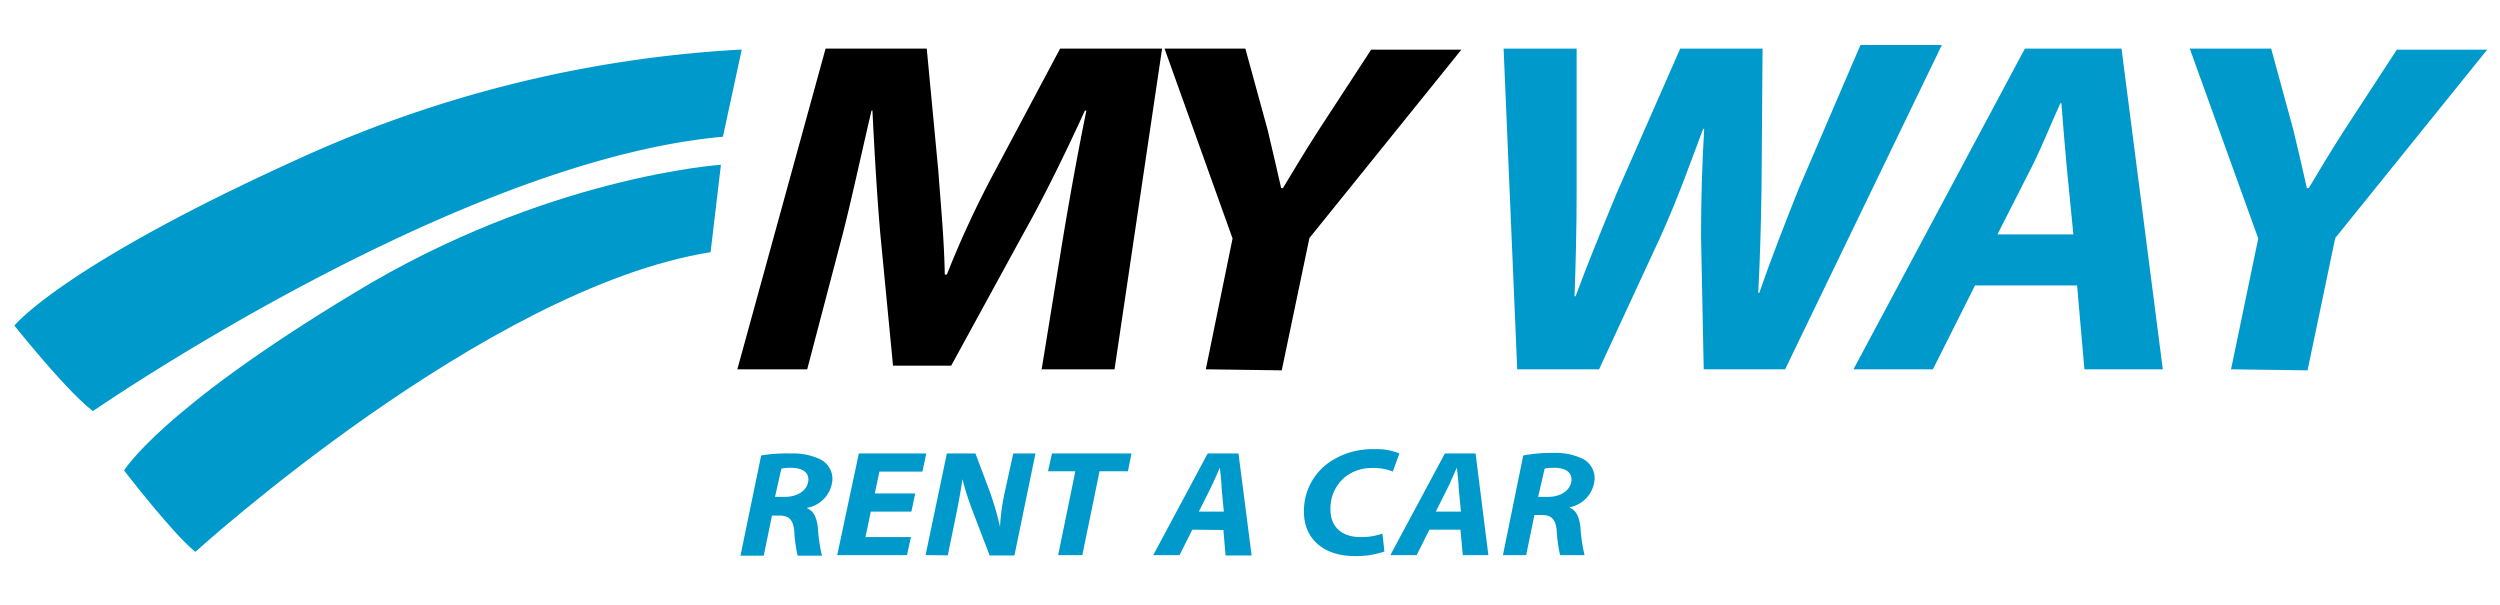
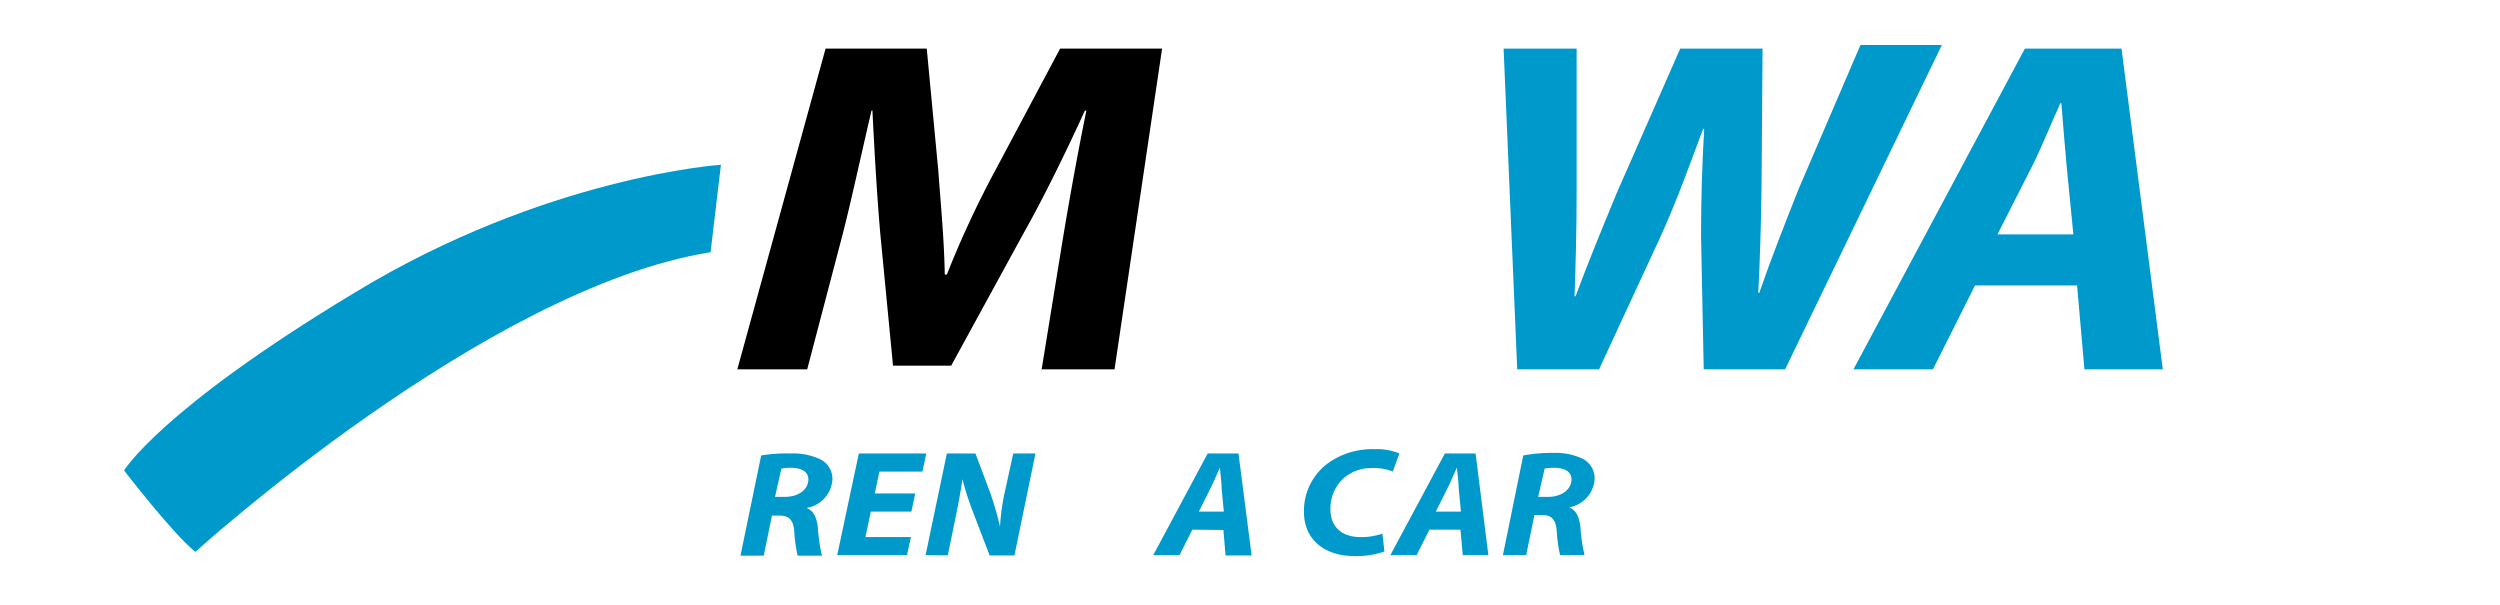
<svg xmlns="http://www.w3.org/2000/svg" id="Layer_1_copy_2" data-name="Layer 1 copy 2" viewBox="0 0 215 52">
  <defs>
    <style>.cls-1{fill:#0099cb;}</style>
  </defs>
  <title>Artboard 3</title>
-   <path class="cls-1" d="M1.24,28S5.81,33.74,8,35.35c0,0,31.2-21.54,54.17-23.59l1.62-7.5a105.2,105.2,0,0,0-38,9.35C5.31,22.88,1.24,28,1.24,28" />
  <path class="cls-1" d="M10.67,40.46s4.22,5.48,6.13,7c0,0,25-22.71,44.31-25.77L62,14.17s-15.07,1-31.5,11C13.79,35.23,10.67,40.46,10.67,40.46" />
  <g id="MY_WAY_RENT_A_CAR" data-name="MY WAY RENT A CAR">
    <path d="M89.56,31.9l1.87-11.51c.5-3,1.18-6.87,2-10.88h-.13C91.66,13.11,89.75,17,88.06,20L81.8,31.45h-5l-1.09-11.3c-.27-3.07-.5-6.92-.68-10.64h-.08c-.86,3.66-1.76,7.86-2.53,10.82l-3,11.43H63.41L71,4.18h8.7l1,10.56c.18,2.6.5,5.78.55,8.87h.18a84.73,84.73,0,0,1,4.12-8.87L91.17,4.18h8.77L95.85,31.76H89.56Z" />
-     <path d="M103.7,31.76,106,20.51,100.15,4.18h6.95l1.92,7c.53,2.28.85,3.58,1.16,5h.15c.89-1.46,1.79-3,3.08-5l4.51-6.91h7.76l-13.07,16.2-2.38,11.38Z" />
    <path class="cls-1" d="M130.48,31.76,129.31,4.18h6.28l0,12.3c0,3.38-.09,6.54-.18,9h.09c1-2.71,2.15-5.51,3.54-8.88L144.5,4.18h7.08l-.09,12.14c-.05,3.36-.14,6.13-.28,8.86h.09c1-2.9,2.19-5.92,3.37-8.9L160,3.87h7L153.52,31.76h-7l-.23-11.42c0-3.31.09-6.12.27-9.26h-.09c-1.13,3-2.18,6-3.72,9.39l-5.23,11.29Z" />
    <path class="cls-1" d="M169.85,24.55l-3.62,7.21H159.4L174.14,4.18h8.31L186,31.76h-6.74l-.63-7.21Zm8.46-4.39-.58-5.9c-.14-1.51-.32-3.71-.45-5.38h-.09c-.76,1.67-1.61,3.79-2.41,5.38l-3,5.9Z" />
-     <path class="cls-1" d="M191.87,31.76l2.34-11.25L188.32,4.18h7l1.91,7c.54,2.28.85,3.58,1.16,5h.16c.89-1.46,1.78-3,3.07-5l4.51-6.91h7.77l-13.07,16.2-2.38,11.38Z" />
    <path class="cls-1" d="M65.46,39.17A13.08,13.08,0,0,1,68,39a5.44,5.44,0,0,1,2.52.49,1.88,1.88,0,0,1,1.07,1.72,2.64,2.64,0,0,1-2.17,2.46v.05c.56.22.81.8.91,1.6a14.65,14.65,0,0,0,.36,2.47H68.6a12.08,12.08,0,0,1-.29-2.06c-.08-1.06-.48-1.39-1.29-1.39h-.63l-.71,3.45h-2Zm1.19,3.56h.87c1.14,0,2-.63,2-1.5,0-.71-.67-1-1.5-1a3.79,3.79,0,0,0-.82.07Z" />
    <path class="cls-1" d="M78.38,44H74.89l-.46,2.19h3.91L78,47.74H72L73.86,39h5.8l-.33,1.56h-3.7l-.4,1.88h3.48Z" />
    <path class="cls-1" d="M79.6,47.74,81.43,39h2.46l1.24,3.3a26.85,26.85,0,0,1,.87,3h0a18.84,18.84,0,0,1,.44-3.11L87.14,39h1.91l-1.81,8.77H85.11l-1.34-3.5a25.78,25.78,0,0,1-1-3.06h0c-.12.86-.34,2.1-.63,3.48l-.63,3.07Z" />
-     <path class="cls-1" d="M92.48,40.53H90.13L90.47,39h6.84L97,40.53H94.56l-1.48,7.21H91Z" />
    <path class="cls-1" d="M102.54,45.55l-1.1,2.19H99.18L103.86,39h2.65l1.13,8.77H105.4l-.19-2.19ZM105.25,44l-.19-2c0-.5-.1-1.23-.15-1.79h0c-.25.56-.54,1.26-.81,1.79l-1,2Z" />
    <path class="cls-1" d="M119.06,47.43a7.34,7.34,0,0,1-2.59.39c-2.58,0-4.33-1.44-4.33-3.79a5.08,5.08,0,0,1,2.47-4.46,6.54,6.54,0,0,1,3.6-.94,5,5,0,0,1,2.14.37l-.57,1.55a4.5,4.5,0,0,0-1.77-.3,3.7,3.7,0,0,0-2.23.69,3.49,3.49,0,0,0-1.36,2.88c0,1.41.88,2.37,2.61,2.37a5.49,5.49,0,0,0,1.86-.3Z" />
    <path class="cls-1" d="M122.93,45.55l-1.1,2.19h-2.26L124.26,39h2.64L128,47.74H125.8l-.2-2.19ZM125.64,44l-.19-2c0-.5-.11-1.23-.16-1.79h0c-.26.56-.54,1.26-.81,1.79l-1,2Z" />
    <path class="cls-1" d="M131,39.17a13.19,13.19,0,0,1,2.56-.22,5.44,5.44,0,0,1,2.52.49,1.89,1.89,0,0,1,1.06,1.72A2.64,2.64,0,0,1,135,43.62v.05c.56.22.81.8.91,1.6a14.65,14.65,0,0,0,.36,2.47h-2.1a12.08,12.08,0,0,1-.29-2.06c-.08-1.06-.48-1.39-1.29-1.39h-.63l-.71,3.45h-2Zm1.28,3.56h.87c1.13,0,2-.63,2-1.5,0-.71-.67-1-1.49-1a3.72,3.72,0,0,0-.82.07Z" />
  </g>
</svg>